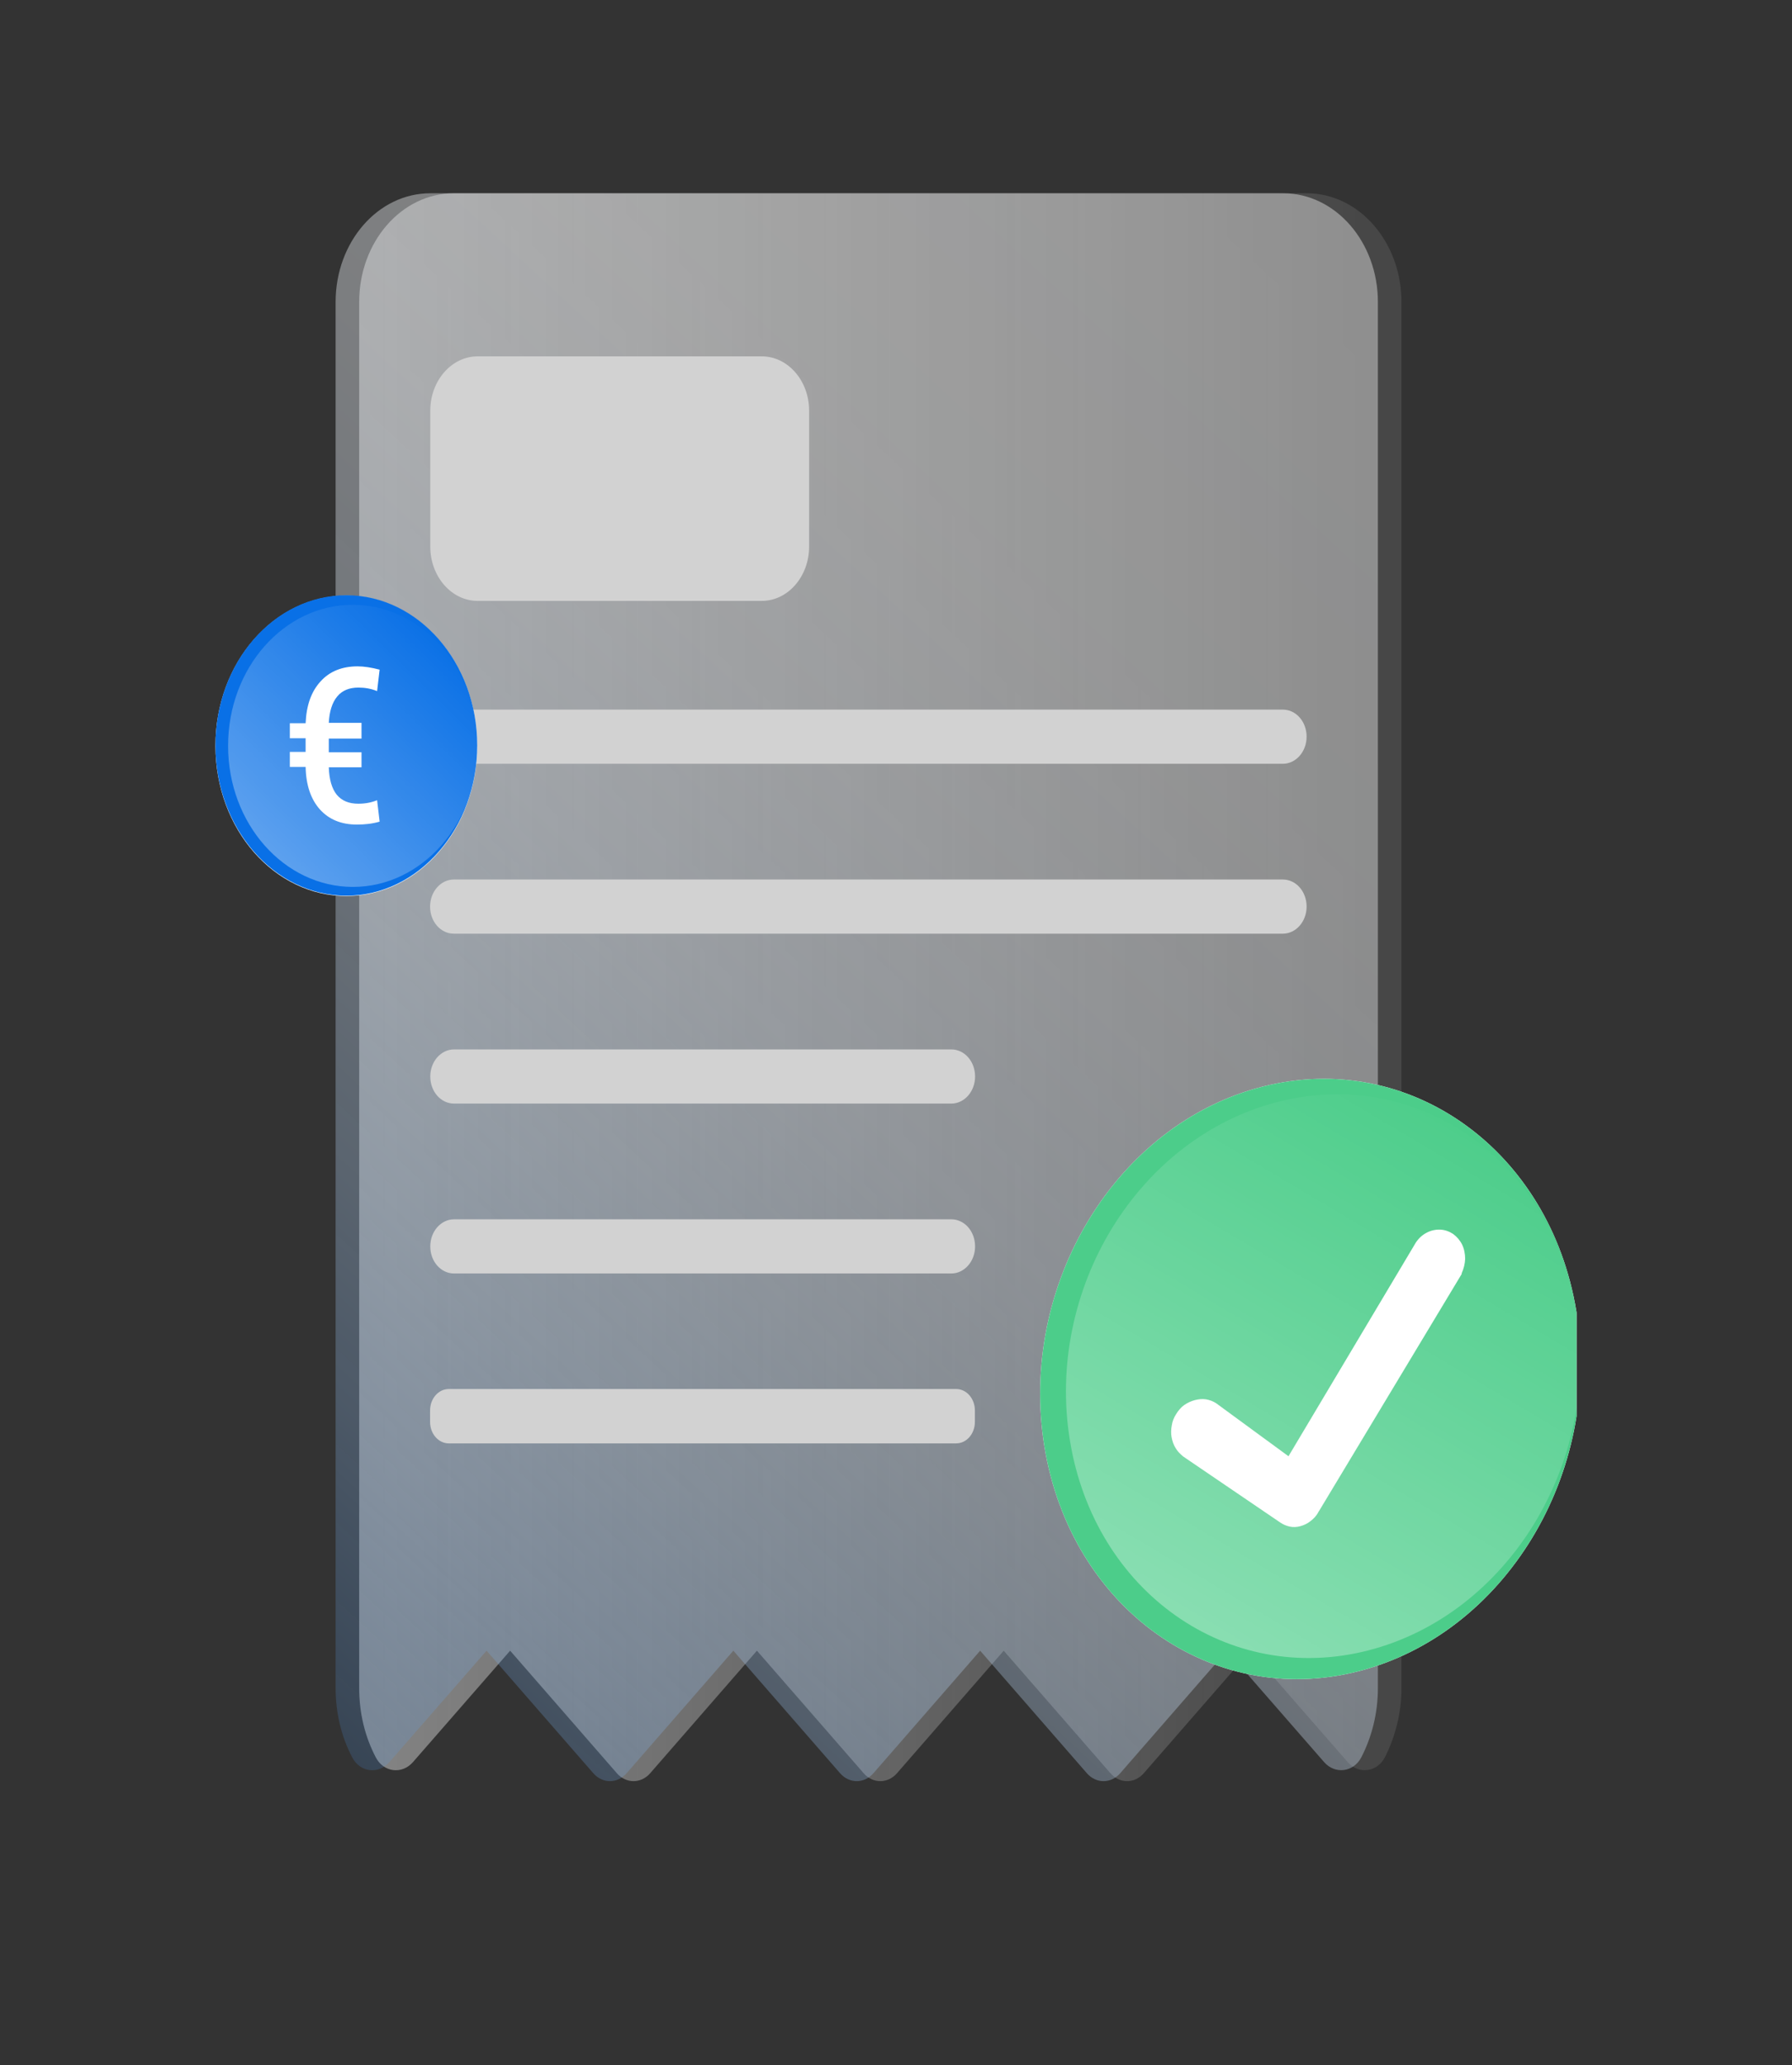
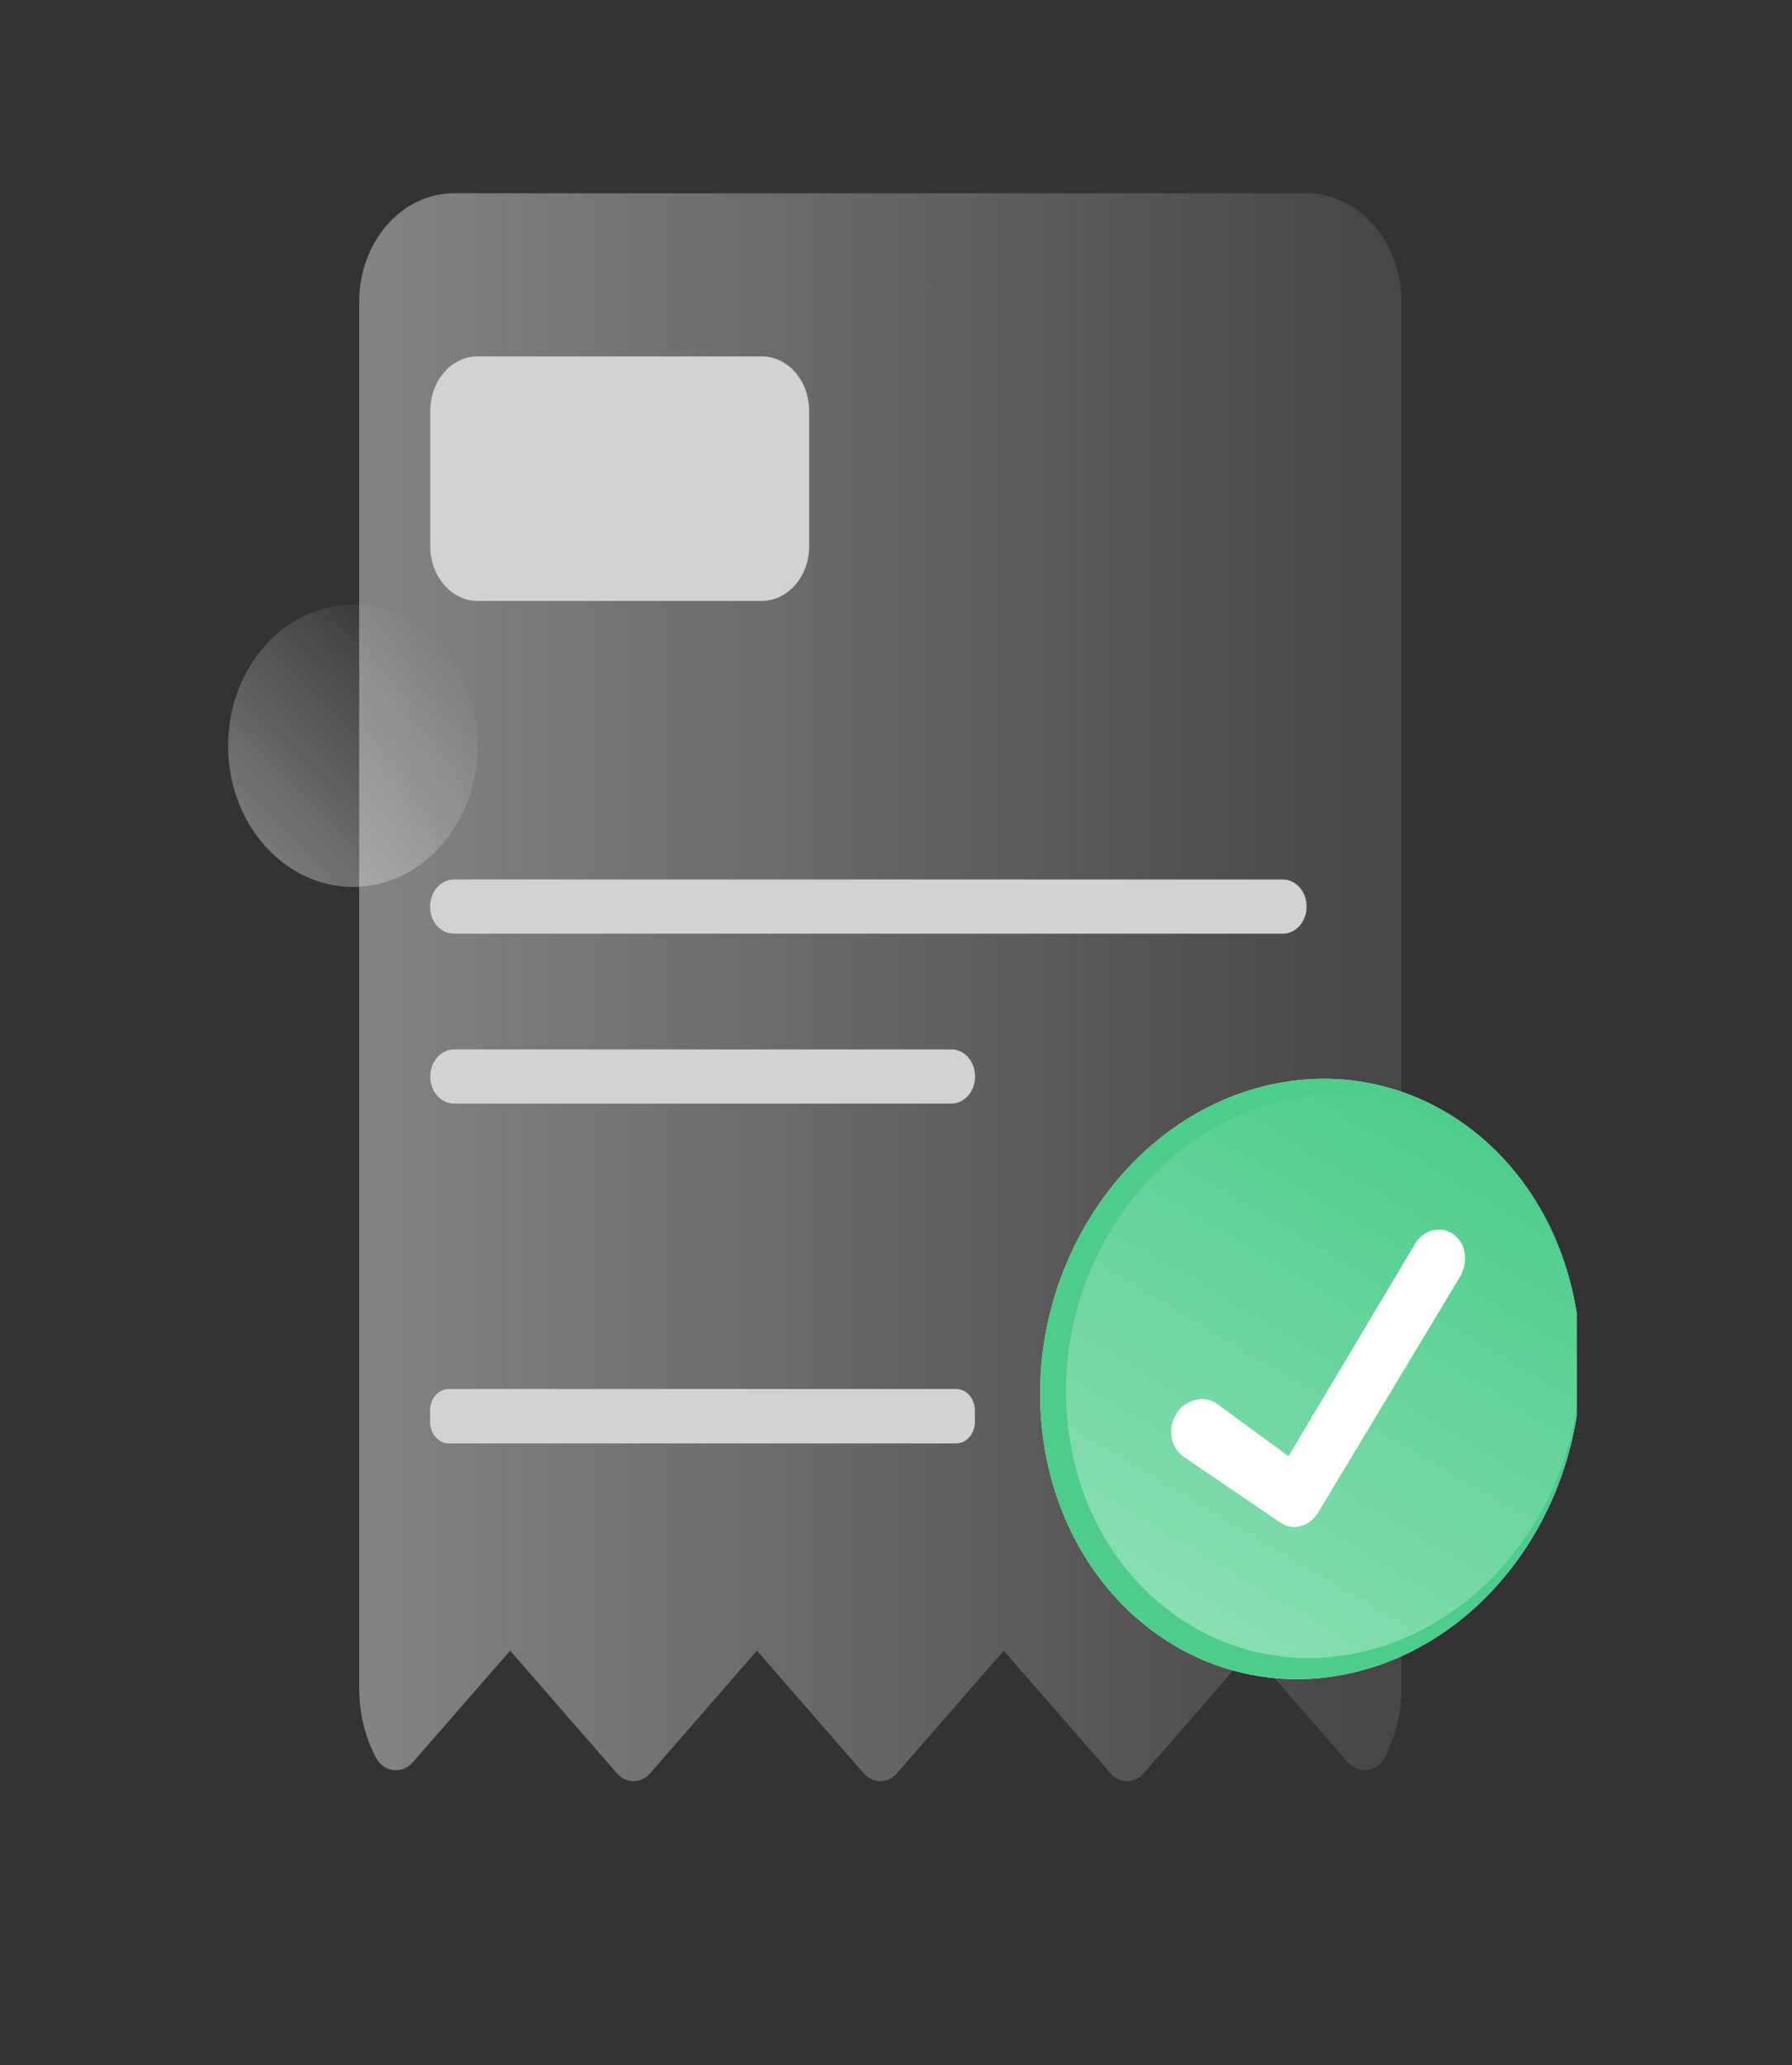
<svg xmlns="http://www.w3.org/2000/svg" xmlns:xlink="http://www.w3.org/1999/xlink" id="Calque_1" viewBox="0 0 92 106">
  <rect x="0" y="0" width="92" height="106" fill="#333333" stroke="none" />
  <defs>
    <style>.cls-1{fill:#fff;}.cls-1,.cls-2,.cls-3{fill-rule:evenodd;}.cls-4{fill:none;}.cls-5{fill:url(#Dégradé_sans_nom_4-2);}.cls-5,.cls-6{fill-opacity:.5;}.cls-7{fill:url(#Dégradé_sans_nom_3);}.cls-7,.cls-8{isolation:isolate;opacity:.41;}.cls-6{fill:url(#Dégradé_sans_nom_4);}.cls-8{fill:url(#Dégradé_sans_nom_2);}.cls-2{fill:#0970e6;}.cls-9{fill:#d2d2d2;}.cls-10{clip-path:url(#clippath);}.cls-3{fill:#4ccd8a;}</style>
    <clipPath id="clippath">
      <rect class="cls-4" x="11.06" y="9.92" width="69.88" height="81.51" />
    </clipPath>
    <linearGradient id="Dégradé_sans_nom_3" x1="18.44" y1="848.43" x2="71.98" y2="848.43" gradientTransform="translate(0 899.1) scale(1 -1)" gradientUnits="userSpaceOnUse">
      <stop offset="0" stop-color="#f7f7f7" />
      <stop offset=".96" stop-color="#fff" stop-opacity=".24" />
    </linearGradient>
    <linearGradient id="Dégradé_sans_nom_2" x1="72.87" y1="879.16" x2="5.01" y2="805.65" gradientTransform="translate(0 899.1) scale(1 -1)" gradientUnits="userSpaceOnUse">
      <stop offset="0" stop-color="#f7f7f7" />
      <stop offset=".21" stop-color="#f4f5f6" stop-opacity=".99" />
      <stop offset=".35" stop-color="#ebf0f6" stop-opacity=".96" />
      <stop offset=".47" stop-color="#dde8f5" stop-opacity=".92" />
      <stop offset=".57" stop-color="#c9ddf3" stop-opacity=".85" />
      <stop offset=".67" stop-color="#aecef1" stop-opacity=".77" />
      <stop offset=".76" stop-color="#8ebbef" stop-opacity=".67" />
      <stop offset=".84" stop-color="#67a5ec" stop-opacity=".54" />
      <stop offset=".92" stop-color="#3c8de9" stop-opacity=".4" />
      <stop offset="1" stop-color="#0970e6" stop-opacity=".24" />
    </linearGradient>
    <linearGradient id="Dégradé_sans_nom_4" x1="53.28" y1="803.82" x2="75.79" y2="841.72" gradientTransform="translate(0 899.1) scale(1 -1)" gradientUnits="userSpaceOnUse">
      <stop offset="0" stop-color="#fff" />
      <stop offset="1" stop-color="#fff" stop-opacity="0" />
    </linearGradient>
    <linearGradient id="Dégradé_sans_nom_4-2" x1="8.62" y1="851.14" x2="23.22" y2="866.02" xlink:href="#Dégradé_sans_nom_4" />
  </defs>
  <g class="cls-10">
    <path class="cls-7" d="M67.08,9.92H23.3c-2.69,0-4.86,2.5-4.86,5.58v71.13c0,1.3.3,2.51.85,3.56.4.78,1.35.89,1.91.25l4.99-5.72,5.48,6.29c.47.54,1.24.54,1.71,0l5.48-6.29,5.48,6.29c.47.54,1.24.54,1.71,0l5.48-6.29,5.48,6.29c.47.54,1.24.54,1.71,0l5.48-6.29,4.99,5.72c.56.64,1.51.52,1.91-.25.53-1.05.85-2.26.85-3.56V15.5c0-3.08-2.18-5.58-4.86-5.58h-.04Z" />
-     <path class="cls-8" d="M65.86,9.92H22.09c-2.69,0-4.86,2.5-4.86,5.58v71.13c0,1.3.3,2.51.85,3.56.4.78,1.35.89,1.91.25l4.99-5.72,5.48,6.29c.47.54,1.24.54,1.71,0l5.48-6.29,5.48,6.29c.47.54,1.24.54,1.71,0l5.48-6.29,5.48,6.29c.47.54,1.24.54,1.71,0l5.48-6.29,4.99,5.72c.56.64,1.51.52,1.91-.25.54-1.05.85-2.26.85-3.56V15.5c0-3.08-2.18-5.58-4.86-5.58h-.04Z" />
    <path class="cls-9" d="M39.11,18.29h-14.59c-1.34,0-2.43,1.25-2.43,2.79v6.97c0,1.54,1.09,2.79,2.43,2.79h14.59c1.34,0,2.43-1.25,2.43-2.79v-6.97c0-1.54-1.09-2.79-2.43-2.79Z" />
-     <path class="cls-9" d="M65.86,36.42H23.3c-.67,0-1.22.62-1.22,1.39s.54,1.39,1.22,1.39h42.56c.67,0,1.22-.62,1.22-1.39s-.54-1.39-1.22-1.39Z" />
    <path class="cls-9" d="M65.86,45.14H23.3c-.67,0-1.22.62-1.22,1.39s.54,1.39,1.22,1.39h42.56c.67,0,1.22-.62,1.22-1.39s-.54-1.39-1.22-1.39Z" />
    <path class="cls-9" d="M48.84,53.86h-25.53c-.67,0-1.22.62-1.22,1.39s.54,1.39,1.22,1.39h25.53c.67,0,1.22-.62,1.22-1.39s-.54-1.39-1.22-1.39Z" />
-     <path class="cls-9" d="M48.84,62.58h-25.53c-.67,0-1.22.62-1.22,1.39s.54,1.39,1.22,1.39h25.53c.67,0,1.22-.62,1.22-1.39s-.54-1.39-1.22-1.39Z" />
    <path class="cls-9" d="M49.09,71.29h-26.05c-.53,0-.96.49-.96,1.1v.59c0,.61.43,1.1.96,1.1h26.05c.53,0,.96-.49.96-1.1v-.59c0-.61-.43-1.1-.96-1.1Z" />
    <path class="cls-1" d="M69.73,85.78c7.54-1.92,12.55-10.2,11.2-18.48-1.36-8.28-8.57-13.45-16.11-11.53-7.54,1.92-12.55,10.2-11.2,18.48,1.36,8.28,8.57,13.45,16.11,11.53Z" />
    <path class="cls-3" d="M69.73,85.78c7.54-1.92,12.55-10.2,11.2-18.48-1.36-8.28-8.57-13.45-16.11-11.53-7.54,1.92-12.55,10.2-11.2,18.48,1.36,8.28,8.57,13.45,16.11,11.53ZM67.69,77.6l7.35-12.21v-.04c.11-.24.17-.49.18-.74,0-.25-.05-.52-.16-.74-.11-.22-.27-.4-.46-.54-.2-.13-.42-.21-.66-.22-.23-.01-.48.04-.7.16-.22.11-.41.29-.55.5l-6.54,10.97-3.7-2.71c-.16-.11-.35-.18-.53-.21-.2-.03-.38-.01-.58.04-.19.05-.38.14-.54.25-.16.11-.31.29-.42.47-.11.17-.19.37-.22.57-.04.21-.05.42-.01.62s.1.39.21.56c.1.17.24.3.38.42l4.97,3.38c.16.11.32.18.5.22.18.04.37.03.55-.02.18-.05.36-.13.52-.26.16-.12.3-.27.4-.45v-.03Z" />
    <path class="cls-6" d="M80.92,67.32c1.27,7.77-3.52,15.56-10.69,17.39-7.17,1.83-14.03-3-15.3-10.77-1.27-7.77,3.5-15.56,10.69-17.39,7.18-1.83,14.03,3,15.3,10.77Z" />
-     <path class="cls-1" d="M17.78,45.99c3.72,0,6.72-3.46,6.72-7.71s-3.02-7.71-6.72-7.71-6.72,3.44-6.72,7.71,3.02,7.71,6.72,7.71Z" />
-     <path class="cls-2" d="M17.78,30.55c-3.72,0-6.72,3.46-6.72,7.71s3.02,7.71,6.72,7.71,6.72-3.46,6.72-7.71-3.02-7.71-6.72-7.71ZM18.56,37.14v.77h-1.68v.7h1.68v.77h-1.68c.02.63.16,1.1.41,1.41.26.31.62.46,1.11.46.34,0,.67-.06.96-.18l.13,1.1c-.38.11-.77.15-1.17.15-.8,0-1.43-.26-1.9-.78-.46-.52-.71-1.24-.73-2.18h-.81v-.77h.81v-.7h-.81v-.77h.81c.04-.92.29-1.63.77-2.15.47-.52,1.11-.77,1.9-.77.33,0,.71.06,1.13.17l-.13,1.1c-.32-.13-.64-.18-.96-.18-.47,0-.84.15-1.09.46-.26.31-.4.77-.43,1.35h1.68v.03Z" />
    <path class="cls-5" d="M24.52,38.28c0,4-2.87,7.24-6.4,7.24s-6.41-3.24-6.41-7.24,2.87-7.24,6.4-7.24,6.4,3.25,6.4,7.24h.01Z" />
  </g>
</svg>